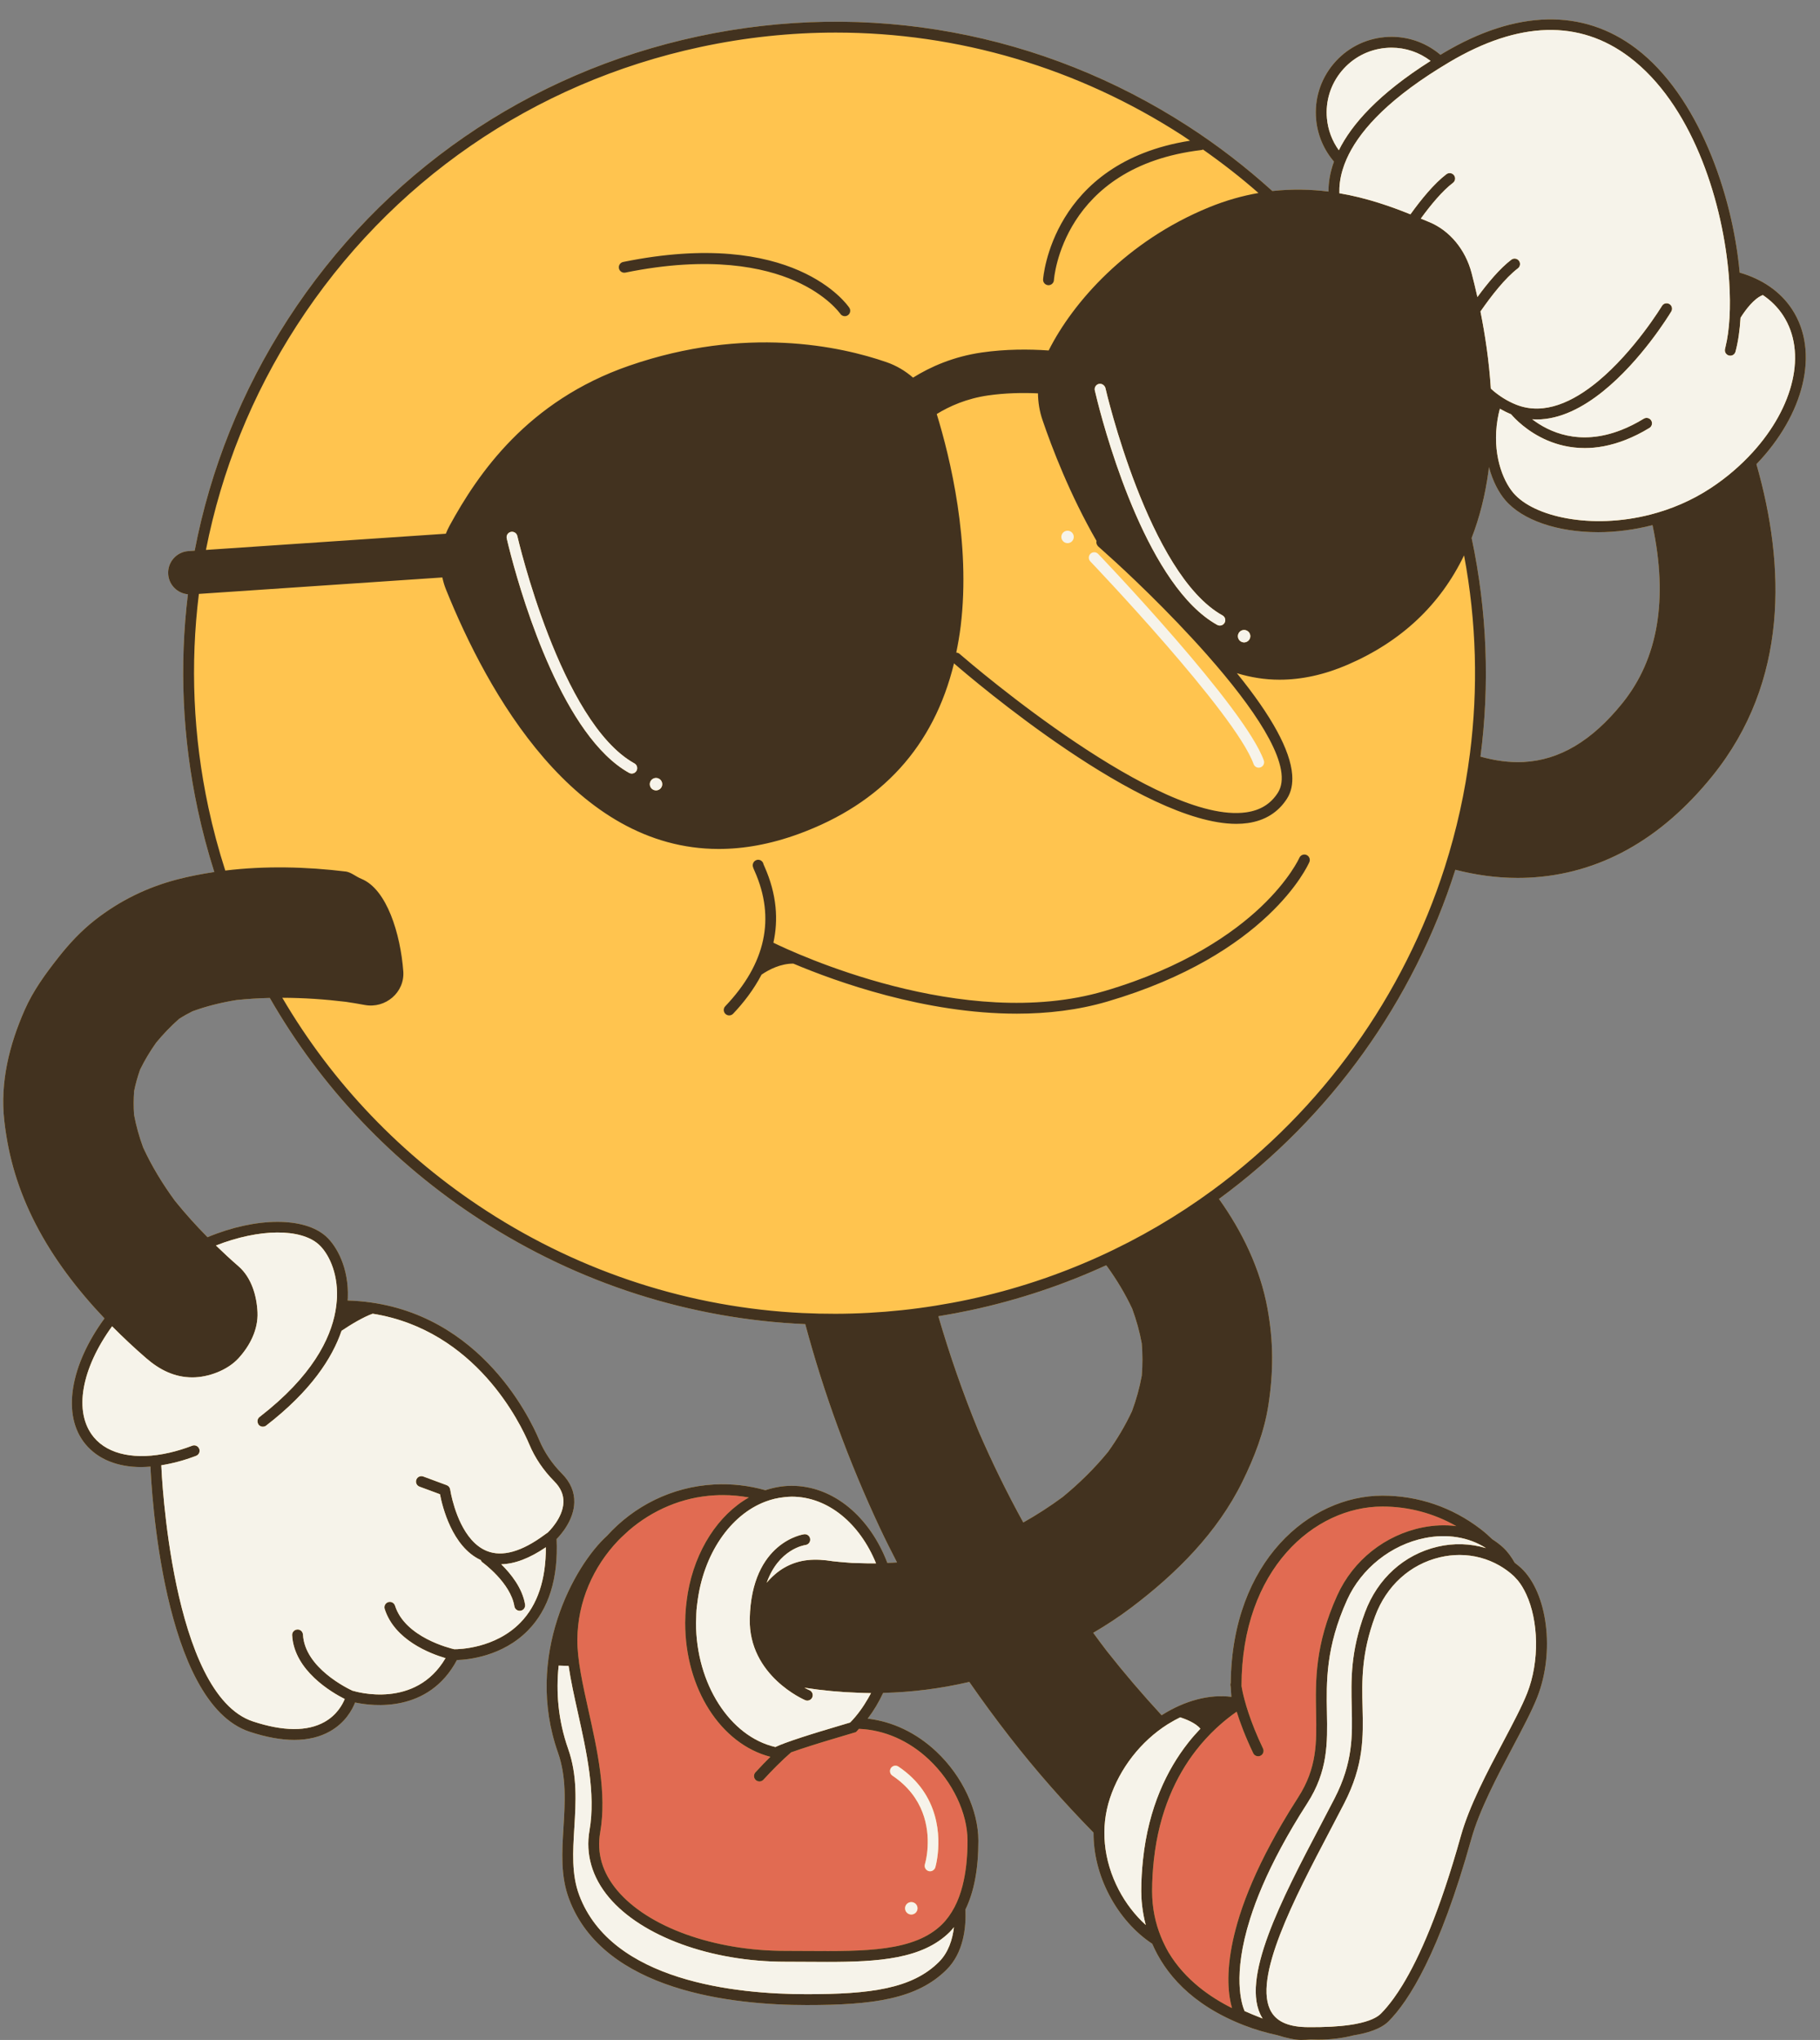
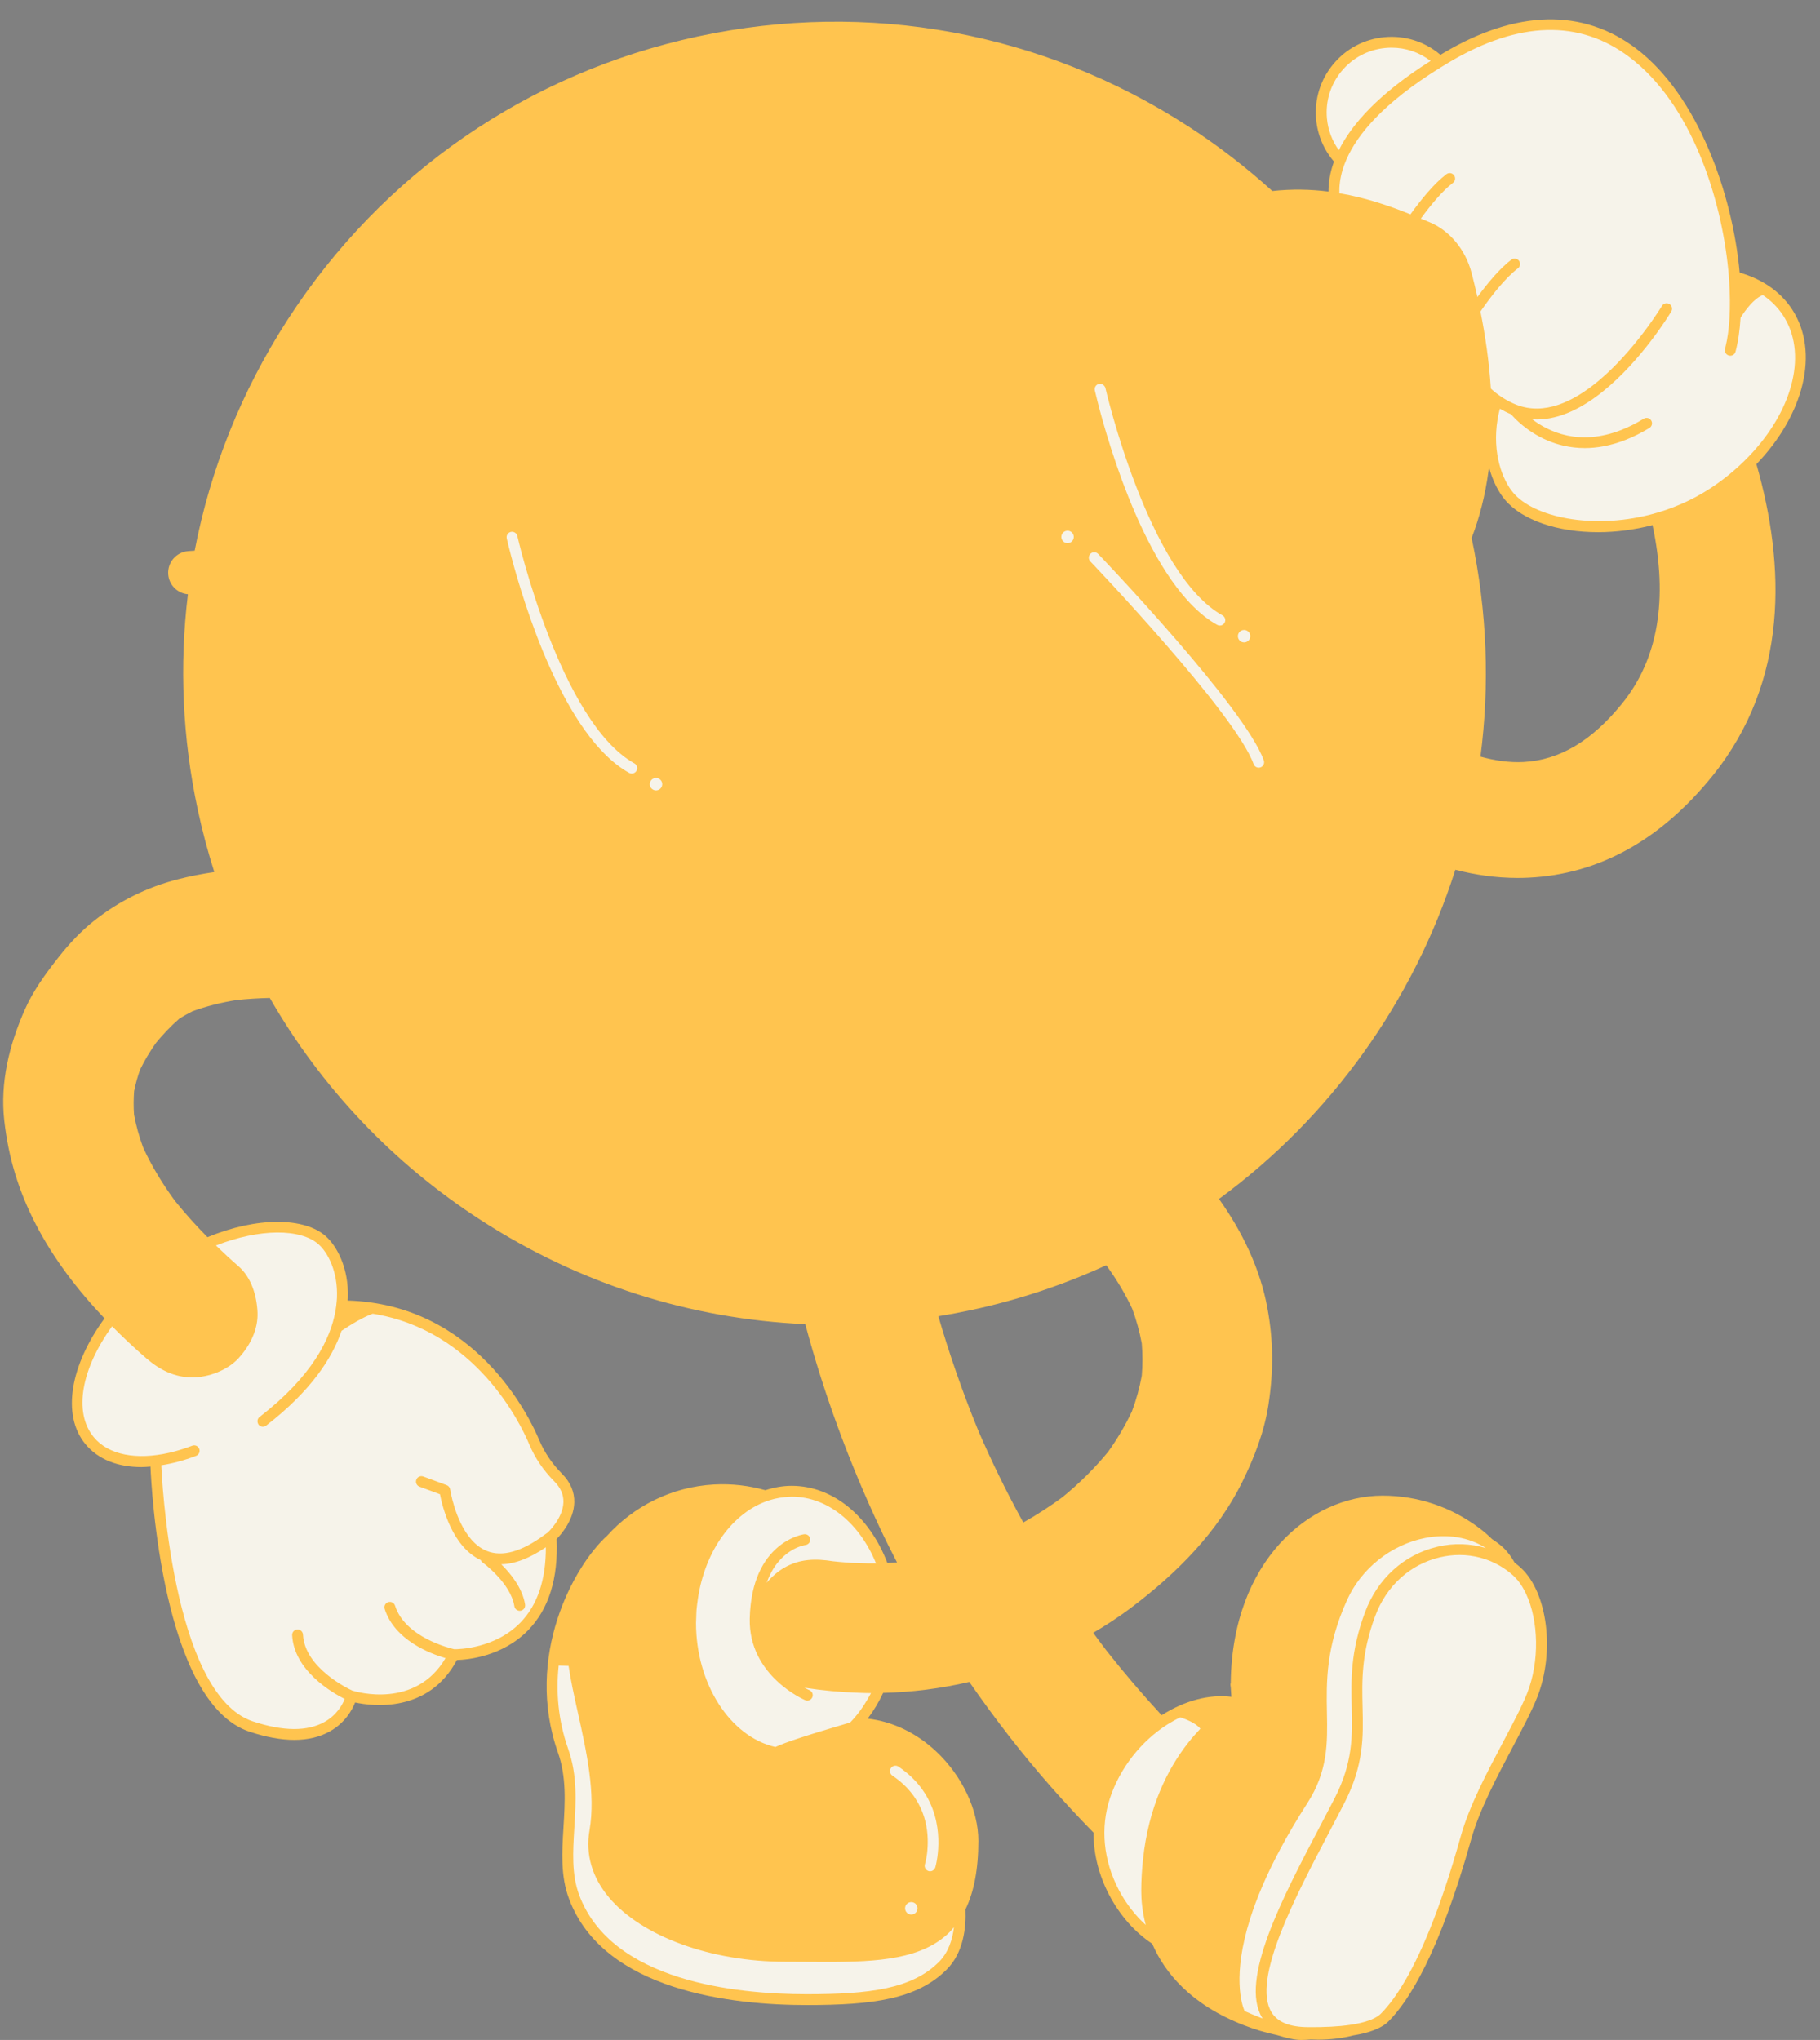
<svg xmlns="http://www.w3.org/2000/svg" fill="#42321f" height="504.8" id="Layer_1" preserveAspectRatio="xMidYMid meet" version="1.1" viewBox="-0.8 -4.8 450.4 504.8" width="450.4" x="0" xml:space="preserve" y="0" zoomAndPan="magnify">
  <rect x="-0.8" y="-4.8" width="450.4" height="504.8" fill="#808080" stroke="none" />
  <g>
    <g id="change1_1">
      <path d="M442.656,71.694c-2.882-4.376-7.412-7.443-12.939-9.034 c-1.765-19.583-10.366-43.897-25.637-55.453c-13.153-9.957-29.611-9.591-47.586,1.065 c-0.285,0.169-0.547,0.336-0.826,0.504c-0.049-0.041-0.091-0.088-0.141-0.129 c-3.846-3.199-8.716-4.713-13.686-4.252c-4.981,0.457-9.486,2.826-12.684,6.671 s-4.708,8.706-4.251,13.685c0.358,3.909,1.91,7.513,4.412,10.435 c-0.992,2.739-1.364,5.229-1.357,7.421c-4.316-0.548-8.97-0.679-13.89-0.133 c-6.435-5.818-13.357-11.186-20.784-15.991C257.142,3.097,214.052-4.812,171.958,4.208 c-42.094,9.022-78.157,33.897-101.542,70.042c-11.462,17.715-19.181,37.102-23.037,57.218l-1.553,0.105 c-2.961,0.2-5.198,2.762-4.998,5.722c0.181,2.671,2.291,4.729,4.874,4.964 c-2.129,17.552-1.375,35.522,2.439,53.318c1.122,5.234,2.491,10.374,4.094,15.41 c-3.064,0.459-6.102,1.041-9.086,1.814c-7.572,1.961-14.359,5.301-20.472,10.091 c-3.378,2.647-6.329,5.802-8.981,9.177c-3.242,4.126-6.263,8.23-8.385,13.045 c-3.794,8.608-6.116,17.892-5.052,27.372c1.033,9.21,3.539,17.418,7.808,25.688 c4.375,8.475,10.329,16.257,16.996,23.273c-8.408,11.482-10.709,23.903-4.704,31.13 c3.115,3.748,7.957,5.657,13.844,5.657c0.724,0,1.483-0.065,2.238-0.123 c0.195,4.79,2.869,58.459,24.516,65.613c4.08,1.348,7.779,2.023,11.074,2.023 c3.389,0,6.35-0.714,8.86-2.139c3.774-2.142,5.488-5.339,6.187-7.119 c4.288,0.925,18.167,2.705,25.199-10.503c2.737-0.082,11.259-0.876,17.598-7.35 c5.128-5.236,7.504-12.835,7.069-22.591c1.201-1.229,4.253-4.766,4.374-9.038 c0.073-2.625-0.955-5.03-3.055-7.144c-2.445-2.464-4.334-5.257-5.61-8.296 c-2.444-5.82-15.742-33.586-47.419-34.544c0.014-0.219,0.035-0.446,0.043-0.658 c0.276-7.396-2.742-12.821-5.411-15.218c-5.3-4.765-17.098-4.873-29.312,0.207 c-2.826-2.863-5.525-5.85-8.05-8.984c-3.041-4.148-5.727-8.536-7.88-13.209 c-0.973-2.646-1.735-5.353-2.252-8.125c-0.14-1.943-0.127-3.887,0.015-5.833 c0.366-1.81,0.867-3.582,1.481-5.325c1.143-2.343,2.485-4.569,3.995-6.695 c1.734-2.083,3.61-4.068,5.647-5.85c1.069-0.696,2.183-1.315,3.325-1.884 c3.524-1.294,7.172-2.178,10.876-2.782c2.745-0.292,5.501-0.453,8.26-0.523 c12.605,21.983,30.324,40.814,52.211,54.976c24.413,15.796,51.997,24.515,80.301,25.742 c4.629,17.288,10.822,34.109,18.42,50.328c1.369,2.922,2.813,5.797,4.291,8.651 c-0.799,0.06-1.599,0.073-2.399,0.111c-4.289-11.276-13.274-19.08-23.671-19.08 c-2.25,0-4.422,0.404-6.508,1.089c-4.05-1.138-8.303-1.648-12.657-1.419 c-10.542,0.566-19.906,5.376-26.531,12.696c-8.195,7.415-20.542,29.827-12.15,53.632 c2.135,6.056,1.749,12.354,1.375,18.443c-0.383,6.242-0.745,12.139,1.375,17.789 c8.568,22.845,40.515,26.257,58.797,26.257c16.383,0,27.304-1.438,34.653-8.786 c4.148-4.148,4.839-10.281,4.651-14.871c2.124-4.374,3.192-9.975,3.192-16.993 c0-7.565-3.98-16.016-10.388-22.056c-4.946-4.66-10.879-7.466-17.003-8.168 c1.483-1.937,2.757-4.075,3.823-6.366c7.145-0.171,14.263-1.069,21.326-2.719 c3.207,4.621,6.537,9.165,10.003,13.624c6.446,8.292,13.386,16.171,20.739,23.666 c-0.017,5.19,1.281,10.454,3.864,15.403c2.666,5.11,6.46,9.342,10.664,12.1 c3.075,7.13,9.493,15.039,22.7,20.169c2.727,1.059,5.497,1.865,8.24,2.449 c2.197,0.683,4.329,1.188,5.847,1.188c0.832,0,1.64-0.048,2.434-0.119 c0.607,0.025,1.212,0.045,1.807,0.045c3.137,0,6.072-0.366,8.707-1.049 c3.466-0.555,6.839-1.582,8.744-3.486c4.986-4.986,12.585-16.866,20.481-45.136 c1.992-7.137,6.387-15.442,10.264-22.772c2.426-4.584,4.717-8.912,6.053-12.3 c4.412-11.177,2.579-25.82-4.003-31.974c-0.498-0.466-1.034-0.876-1.569-1.289 c-0.814-1.443-1.745-2.724-2.829-3.739c-0.847-0.792-1.777-1.471-2.741-2.098 c-0.832-0.814-1.728-1.612-2.728-2.39l-0.184-0.14c-7.043-5.393-15.426-8.246-24.242-8.246 c-18.048,0-37.21,16.232-37.554,46.321c-0.061,0.177-0.092,0.366-0.072,0.565 c0.004,0.041,0.027,0.247,0.077,0.578c0.014,0.417,0.039,0.843,0.081,1.284 c0.032,0.337,0.059,0.694,0.076,1.041c-5.367-0.684-11.467,0.871-17.237,4.534 c-0.009,0.006-0.017,0.012-0.026,0.018c-4.726-5.125-9.26-10.423-13.578-15.901 c-1.13-1.49-2.258-2.983-3.355-4.496c3.28-1.92,6.453-3.998,9.455-6.268 c11.124-8.409,21.251-18.485,27.474-31.156c2.94-5.985,5.395-12.295,6.419-18.909 c1.282-8.284,1.281-15.777-0.247-24.061c-1.793-9.722-6.179-18.83-11.978-26.969 c27.666-20.292,48.15-48.968,58.496-81.459c4.887,1.253,10.056,2.021,15.425,2.021 c0.913,0,1.833-0.022,2.756-0.067c17.347-0.847,32.63-9.31,45.428-25.154 c18.939-23.45,18.067-52.101,10.9-77.171C445.583,97.879,449.642,82.298,442.656,71.694z M262.146,365.674c-3.111,2.29-6.35,4.386-9.71,6.275c-4.072-7.393-7.79-14.982-11.141-22.746 c-3.796-9.25-7.08-18.696-9.877-28.289c2.701-0.439,5.399-0.942,8.093-1.519 c11.756-2.52,22.932-6.279,33.434-11.096c0.09,0.109,0.18,0.219,0.27,0.328 c2.368,3.28,4.449,6.741,6.168,10.404c1.036,2.796,1.834,5.661,2.373,8.592 c0.221,2.672,0.224,5.346,0.001,8.016c-0.547,2.993-1.361,5.918-2.419,8.771 c-1.655,3.54-3.65,6.896-5.928,10.072C270.041,358.588,266.255,362.31,262.146,365.674z M400.675,169.229c-7.518,9.309-15.509,14.063-24.426,14.534c-3.575,0.186-7.176-0.358-10.67-1.331 c2.285-17.574,1.693-35.811-2.191-54.102c1.948-5.017,3.343-10.499,4.157-16.456 c0.05-0.365,0.083-0.731,0.128-1.096c0.939,3.53,2.464,6.333,4,8.139 c4.281,5.034,13.004,7.977,23.027,7.977c4.326,0,8.895-0.581,13.452-1.747 C412.045,143.436,409.564,158.224,400.675,169.229z" fill="#ffc44f" />
    </g>
    <g id="change2_1">
-       <path d="M211.76,423.017c-0.176,0.185-0.332,0.393-0.512,0.573l-0.24,0.24l-1.49,0.441 c-1.234,0.363-3.292,0.969-5.577,1.664c-0.47,0.143-0.948,0.289-1.433,0.438 c-0.474,0.146-0.951,0.294-1.429,0.444c-0.38,0.119-0.759,0.238-1.137,0.358 c-1.802,0.572-3.54,1.145-4.962,1.655c-1.091,0.94-2.293,2.064-3.6,3.37 c-1.016,1.015-2.089,2.128-3.251,3.397c-0.498,0.544-1.347,0.584-1.897,0.082 c-0.546-0.5-0.584-1.35-0.082-1.897c1.321-1.443,2.546-2.71,3.698-3.846 c-12.285-3.187-21.089-16.871-21.089-33.149c0-1.343,0.077-2.662,0.196-3.965 c0.053-0.586,0.13-1.161,0.207-1.737c0.075-0.568,0.15-1.134,0.247-1.692 c1.843-10.605,7.548-19.343,15.119-23.637c-2.099-0.376-4.243-0.584-6.42-0.584 c-0.666,0-1.336,0.017-2.008,0.054c-8.046,0.431-15.455,3.672-21.297,8.71 c-0.339,0.293-0.659,0.605-0.987,0.909c-0.54,0.501-1.085,0.998-1.595,1.53 c-6.204,6.475-10.084,15.182-10.146,24.565c-0.033,4.975,1.333,11.105,2.777,17.597 c2.135,9.594,4.556,20.468,2.879,30.08c-0.899,5.14,0.519,9.975,4.215,14.372 c7.642,9.092,23.971,14.968,41.601,14.968c1.808,0,3.592,0.012,5.344,0.024 c14.293,0.096,26.622,0.18,33.462-6.614c1.194-1.185,2.194-2.599,3.044-4.202 c0.412-0.777,0.78-1.609,1.112-2.486c0.334-0.884,0.627-1.823,0.881-2.812 c0.816-3.174,1.243-6.861,1.243-11.156c0-6.85-3.657-14.552-9.545-20.101 C224.093,425.9,218.026,423.262,211.76,423.017z M224.721,468.958c-0.85,0-1.539-0.689-1.539-1.539 c0-0.85,0.689-1.539,1.539-1.539s1.539,0.689,1.539,1.539 C226.26,468.269,225.571,468.958,224.721,468.958z M231.172,454.753 c-0.094,0.672-0.198,1.227-0.289,1.65c-0.119,0.555-0.213,0.882-0.219,0.903 c-0.06,0.197-0.172,0.358-0.302,0.501c-0.252,0.277-0.602,0.45-0.982,0.45 c-0.129,0-0.261-0.019-0.39-0.059c-0.71-0.213-1.111-0.964-0.897-1.674 c0.023-0.075,0.113-0.395,0.22-0.886c0.093-0.425,0.198-0.975,0.289-1.65 c0.071-0.527,0.122-1.14,0.158-1.788c0.258-4.714-0.78-12.278-8.717-17.617 c-0.616-0.414-0.778-1.249-0.364-1.864c0.413-0.612,1.245-0.782,1.864-0.364 C231.919,439.334,231.846,449.93,231.172,454.753z M359.594,372.839c-2.652-0.343-5.452-0.245-8.306,0.322 c-9.318,1.857-17.224,8.143-21.154,16.811c-5.556,12.266-5.388,21.203-5.238,29.087 c0.138,7.31,0.257,13.623-4.437,20.911c-0.765,1.187-1.496,2.353-2.198,3.497 c-0.678,1.106-1.323,2.19-1.945,3.256c-0.919,1.577-1.762,3.098-2.562,4.589 c-3.655,6.801-6.13,12.714-7.75,17.79c-0.39,1.224-0.727,2.394-1.025,3.522 c-0.235,0.891-0.443,1.753-0.626,2.585c-1.871,8.548-1.1,14.025-0.269,16.899 c-5.02-2.494-11.551-6.825-15.709-13.804c-0.363-0.61-0.688-1.261-1.012-1.912 c-0.325-0.653-0.619-1.333-0.899-2.028c-1.321-3.268-2.151-6.978-2.151-11.241 c0-2.724,0.173-5.273,0.44-7.716c1.315-12.044,5.585-20.789,10.327-26.937 c1.67-2.166,3.392-4.006,5.062-5.567c0.175-0.161,0.348-0.318,0.526-0.483 c1.605-1.455,3.151-2.659,4.527-3.614c0.017-0.012,0.029-0.028,0.046-0.04 c0.842,2.695,2.126,6.148,4.099,10.273c0.231,0.483,0.712,0.764,1.214,0.764 c0.194,0,0.39-0.042,0.577-0.131c0.67-0.32,0.953-1.123,0.633-1.791 c-1.632-3.412-2.77-6.346-3.572-8.746c-0.201-0.602-0.386-1.178-0.546-1.709 c-0.179-0.593-0.329-1.133-0.463-1.635c-0.432-1.627-0.645-2.767-0.739-3.362 c0.009-28.857,17.977-44.429,34.883-44.429C347.811,367.997,354.034,369.676,359.594,372.839z" fill="#e16b52" />
-     </g>
+       </g>
    <g id="change3_1">
-       <path d="M442.656,71.694c-2.882-4.376-7.412-7.443-12.939-9.034 c-1.765-19.583-10.366-43.897-25.637-55.453c-13.153-9.957-29.611-9.591-47.586,1.065 c-0.285,0.169-0.547,0.336-0.826,0.504c-0.049-0.041-0.091-0.088-0.141-0.129 c-3.846-3.199-8.716-4.713-13.686-4.252c-4.981,0.457-9.486,2.826-12.684,6.671 s-4.708,8.706-4.251,13.685c0.358,3.909,1.91,7.514,4.412,10.435 c-0.992,2.738-1.364,5.229-1.357,7.421c-4.316-0.548-8.97-0.679-13.89-0.133 c-6.435-5.818-13.357-11.186-20.784-15.991C257.142,3.097,214.052-4.812,171.958,4.208 c-42.094,9.022-78.157,33.897-101.542,70.042c-11.462,17.715-19.181,37.102-23.037,57.218l-1.553,0.105 c-2.961,0.2-5.198,2.762-4.998,5.722c0.181,2.671,2.291,4.729,4.874,4.964 c-2.129,17.552-1.375,35.522,2.439,53.318c1.122,5.234,2.491,10.375,4.094,15.41 c-3.064,0.459-6.102,1.041-9.086,1.814c-7.572,1.961-14.359,5.301-20.472,10.091 c-3.378,2.647-6.329,5.802-8.981,9.177c-3.242,4.126-6.263,8.23-8.385,13.045 c-3.794,8.607-6.116,17.892-5.052,27.372c1.033,9.21,3.539,17.418,7.808,25.688 c4.375,8.475,10.329,16.257,16.996,23.273c-8.408,11.482-10.709,23.903-4.704,31.13 c3.115,3.748,7.957,5.657,13.844,5.657c0.724,0,1.483-0.065,2.238-0.123 c0.195,4.79,2.869,58.459,24.516,65.613c4.08,1.348,7.779,2.023,11.074,2.023 c3.389,0,6.35-0.714,8.86-2.139c3.774-2.142,5.488-5.339,6.187-7.12 c4.288,0.925,18.167,2.705,25.199-10.503c2.737-0.082,11.259-0.876,17.598-7.35 c5.128-5.236,7.504-12.835,7.069-22.591c1.201-1.229,4.253-4.766,4.374-9.038 c0.073-2.625-0.955-5.03-3.055-7.144c-2.445-2.464-4.334-5.257-5.61-8.296 c-2.444-5.82-15.742-33.586-47.419-34.544c0.014-0.219,0.035-0.446,0.043-0.658 c0.276-7.396-2.742-12.821-5.411-15.218c-5.3-4.765-17.098-4.873-29.312,0.207 c-2.826-2.863-5.525-5.85-8.05-8.984c-3.041-4.148-5.727-8.536-7.88-13.208 c-0.973-2.646-1.735-5.353-2.252-8.125c-0.14-1.943-0.127-3.887,0.015-5.833 c0.366-1.81,0.867-3.582,1.481-5.325c1.143-2.343,2.485-4.569,3.995-6.695 c1.734-2.083,3.61-4.068,5.647-5.85c1.069-0.695,2.183-1.315,3.325-1.884 c3.524-1.294,7.172-2.178,10.876-2.782c2.745-0.292,5.501-0.453,8.26-0.523 c12.605,21.982,30.324,40.814,52.211,54.976c24.413,15.796,51.997,24.515,80.301,25.742 c4.629,17.288,10.822,34.109,18.42,50.328c1.369,2.922,2.813,5.797,4.291,8.651 c-0.799,0.06-1.599,0.073-2.399,0.111c-4.289-11.276-13.274-19.08-23.671-19.08 c-2.25,0-4.422,0.404-6.508,1.089c-4.05-1.138-8.303-1.648-12.657-1.419 c-10.542,0.566-19.906,5.376-26.531,12.696c-8.195,7.415-20.542,29.827-12.15,53.632 c2.135,6.056,1.749,12.354,1.375,18.443c-0.383,6.242-0.745,12.139,1.375,17.789 c8.568,22.845,40.515,26.257,58.797,26.257c16.383,0,27.304-1.438,34.653-8.786 c4.148-4.148,4.839-10.281,4.651-14.871c2.124-4.374,3.192-9.975,3.192-16.992 c0-7.565-3.98-16.016-10.388-22.056c-4.946-4.66-10.879-7.466-17.003-8.168 c1.483-1.937,2.757-4.075,3.823-6.366c7.145-0.171,14.263-1.069,21.326-2.719 c3.207,4.621,6.537,9.165,10.003,13.624c6.446,8.292,13.386,16.171,20.739,23.666 c-0.017,5.19,1.281,10.454,3.864,15.403c2.666,5.11,6.46,9.342,10.664,12.1 c3.075,7.13,9.493,15.039,22.7,20.169c2.727,1.059,5.497,1.865,8.24,2.449 c2.197,0.683,4.329,1.188,5.847,1.188c0.832,0,1.64-0.048,2.434-0.119 c0.607,0.025,1.212,0.045,1.807,0.045c3.137,0,6.072-0.366,8.707-1.049 c3.466-0.555,6.839-1.582,8.744-3.486c4.986-4.986,12.585-16.866,20.481-45.136 c1.992-7.137,6.387-15.442,10.264-22.772c2.426-4.584,4.717-8.912,6.053-12.3 c4.412-11.177,2.579-25.82-4.003-31.974c-0.498-0.466-1.034-0.876-1.569-1.289 c-0.814-1.443-1.745-2.724-2.829-3.739c-0.847-0.792-1.777-1.471-2.741-2.098 c-0.832-0.814-1.728-1.612-2.728-2.39l-0.184-0.14c-7.043-5.393-15.426-8.246-24.242-8.246 c-18.048,0-37.21,16.232-37.554,46.321c-0.061,0.177-0.092,0.366-0.072,0.565 c0.004,0.041,0.027,0.247,0.077,0.578c0.014,0.417,0.039,0.843,0.081,1.284 c0.032,0.337,0.059,0.694,0.076,1.041c-5.367-0.684-11.467,0.871-17.237,4.534 c-0.009,0.006-0.017,0.012-0.026,0.018c-4.726-5.125-9.26-10.423-13.578-15.901 c-1.13-1.49-2.258-2.983-3.355-4.496c3.28-1.92,6.453-3.998,9.455-6.268 c11.124-8.409,21.251-18.485,27.474-31.156c2.94-5.985,5.395-12.295,6.419-18.909 c1.282-8.284,1.281-15.778-0.247-24.062c-1.793-9.722-6.179-18.83-11.978-26.969 c27.666-20.292,48.15-48.968,58.496-81.459c4.887,1.253,10.056,2.021,15.425,2.021 c0.913,0,1.833-0.022,2.756-0.067c17.347-0.847,32.63-9.31,45.428-25.154 c18.939-23.45,18.067-52.101,10.9-77.17C445.583,97.879,449.642,82.298,442.656,71.694z M35.414,331.322c3.274,2.83,6.95,4.721,11.397,4.721c3.953,0,8.675-1.756,11.397-4.721 c2.819-3.071,4.912-7.104,4.721-11.397c-0.183-4.092-1.507-8.619-4.721-11.397 c-1.908-1.649-3.752-3.37-5.564-5.124c10.789-4.237,20.998-4.243,25.427-0.262 c2.235,2.011,4.762,6.653,4.521,13.121c-0.009,0.238-0.032,0.491-0.049,0.738 c-0.03,0.434-0.074,0.881-0.132,1.341c-0.055,0.441-0.125,0.893-0.209,1.358 c-1.233,6.816-5.744,16.074-18.776,26.142c-0.493,0.383-0.624,1.034-0.39,1.583 c0.044,0.103,0.077,0.209,0.149,0.302c0.456,0.586,1.298,0.698,1.885,0.241 c11.127-8.597,16.37-16.754,18.653-23.453c2.259-1.54,5.561-3.496,7.713-4.232 c25.511,4.074,36.582,27.183,38.74,32.32c1.411,3.361,3.491,6.439,6.18,9.15 c1.581,1.591,2.326,3.281,2.275,5.166c-0.104,3.999-3.807,7.449-3.941,7.572 c-0.033,0.021-0.072,0.026-0.104,0.051c-0.211,0.162-0.411,0.291-0.619,0.445 c-5.662,4.189-10.475,5.554-14.305,4.001c-5.824-2.362-8.144-10.81-8.824-13.989 c-0.158-0.742-0.228-1.199-0.232-1.223c-0.072-0.486-0.402-0.897-0.862-1.067l-5.789-2.144 c-0.698-0.262-1.467,0.094-1.726,0.792c-0.259,0.696,0.096,1.469,0.792,1.726l5.063,1.875 c0.557,2.945,2.963,12.989,10.083,16.285c0.093,0.221,0.223,0.428,0.432,0.578 c0.07,0.049,6.955,5.042,7.894,10.853c0.107,0.659,0.677,1.128,1.324,1.128 c0.072,0,0.143-0.005,0.217-0.017c0.731-0.119,1.229-0.808,1.111-1.541 c-0.662-4.095-3.568-7.667-5.901-9.957c3.339-0.077,7.03-1.478,11.039-4.212 c0.031,8.037-2.07,14.318-6.309,18.661c-6.244,6.395-15.22,6.59-16.355,6.573 c-1.032-0.234-12.175-2.944-14.66-10.782c-0.224-0.707-0.983-1.104-1.686-0.874 c-0.707,0.224-1.098,0.979-0.874,1.686c2.447,7.719,11.282,11.072,15.057,12.177 c-7.448,12.699-22.215,8.292-22.865,8.09c-0.035-0.011-0.072-0.002-0.108-0.01 c-1.229-0.563-11.856-5.679-12.3-13.895c-0.04-0.742-0.679-1.333-1.413-1.27 c-0.742,0.04-1.31,0.673-1.27,1.413c0.474,8.764,9.855,14.195,13.015,15.783 c-0.578,1.413-1.968,3.97-4.996,5.672c-4.26,2.394-10.225,2.35-17.719-0.124 c-20.233-6.687-22.622-61.86-22.681-63.389c2.738-0.437,5.615-1.184,8.616-2.334 c0.693-0.266,1.039-1.042,0.773-1.735c-0.007-0.017-0.021-0.028-0.029-0.045 c-0.283-0.66-1.031-0.987-1.706-0.728c-1.936,0.742-3.829,1.318-5.66,1.737 c-8.169,1.87-15.06,0.543-18.686-3.821c-5.177-6.229-2.987-17.119,4.516-27.46 C29.681,326.169,32.517,328.819,35.414,331.322z M231.577,480.674 c-6.691,6.691-17.076,7.999-32.754,7.999c-17.586,0-48.283-3.185-56.283-24.515 c-1.918-5.114-1.572-10.733-1.208-16.68c0.39-6.357,0.794-12.931-1.523-19.499 c-2.519-7.146-3.037-14.155-2.351-20.617l2.457,0.085c0.534,3.656,1.408,7.595,2.317,11.674 c2.081,9.349,4.439,19.947,2.852,29.034c-1.025,5.873,0.637,11.6,4.806,16.561 c8.132,9.675,25.269,15.927,43.658,15.927c1.803,0,3.58,0.012,5.327,0.024 c1.682,0.011,3.339,0.023,4.965,0.023c12.758,0,23.637-0.693,30.407-7.417 c0.367-0.364,0.692-0.774,1.03-1.17C234.907,475.174,233.898,478.353,231.577,480.674z M229.089,430.608c5.888,5.549,9.545,13.251,9.545,20.101c0,4.296-0.427,7.982-1.243,11.156 c-0.254,0.989-0.547,1.928-0.881,2.812c-0.332,0.878-0.7,1.71-1.112,2.486 c-0.85,1.603-1.851,3.017-3.044,4.202c-6.84,6.794-19.169,6.71-33.462,6.614 c-1.752-0.012-3.536-0.024-5.344-0.024c-17.63,0-33.959-5.876-41.601-14.968 c-3.695-4.397-5.114-9.232-4.215-14.372c1.677-9.612-0.743-20.486-2.879-30.08 c-1.445-6.492-2.81-12.621-2.777-17.597c0.062-9.383,3.942-18.09,10.146-24.565 c0.51-0.532,1.055-1.029,1.595-1.53c0.328-0.304,0.648-0.617,0.987-0.909 c5.842-5.038,13.251-8.279,21.297-8.71c0.672-0.037,1.341-0.054,2.008-0.054 c2.177,0,4.321,0.208,6.42,0.584c-7.571,4.294-13.276,13.032-15.119,23.637 c-0.097,0.558-0.172,1.124-0.247,1.692c-0.077,0.576-0.153,1.152-0.207,1.737 c-0.119,1.303-0.196,2.622-0.196,3.965c0,16.278,8.804,29.962,21.089,33.149 c-1.152,1.136-2.378,2.403-3.698,3.846c-0.502,0.547-0.463,1.397,0.082,1.897 c0.551,0.502,1.399,0.462,1.897-0.082c1.162-1.269,2.235-2.382,3.251-3.397 c1.307-1.305,2.508-2.43,3.6-3.37c1.422-0.51,3.16-1.084,4.962-1.655 c0.378-0.12,0.756-0.239,1.137-0.358c0.479-0.15,0.955-0.298,1.429-0.444 c0.485-0.149,0.963-0.296,1.433-0.438c2.285-0.695,4.343-1.301,5.577-1.664l1.49-0.441l0.24-0.24 c0.181-0.18,0.336-0.388,0.512-0.573C218.026,423.262,224.093,425.9,229.089,430.608z M198.199,374.855 c-0.129,0.016-13.015,1.819-13.454,20.86c-0.327,14.218,13.588,20.147,13.728,20.206 c0.168,0.068,0.343,0.101,0.512,0.101c0.526,0,1.027-0.311,1.242-0.827 c0.283-0.684-0.04-1.471-0.724-1.756c-0.091-0.038-0.557-0.24-1.243-0.607 c4.476,0.695,8.952,1.109,13.421,1.256c0.473,0.016,0.946,0.043,1.419,0.053 c0.472,0.009,0.944,0.025,1.416,0.028c0.078,0.001,0.156-0.004,0.234-0.004 c-0.228,0.443-0.472,0.871-0.717,1.299c-1.264,2.204-2.733,4.232-4.446,5.982l-0.186,0.055 l-0.571,0.169l-0.073,0.021c-2.24,0.66-4.606,1.365-6.877,2.062 c-0.482,0.148-0.957,0.296-1.429,0.443c-0.483,0.151-0.957,0.3-1.424,0.449 c-0.484,0.154-0.957,0.306-1.418,0.456c-1.495,0.487-2.854,0.95-3.997,1.372 c-1.043,0.385-1.915,0.736-2.524,1.033c-11.231-2.559-19.643-15.657-19.643-30.722 c0-0.431,0.036-0.851,0.049-1.278c0.019-0.628,0.025-1.261,0.073-1.88 c0.045-0.59,0.13-1.163,0.199-1.743c1.453-12.072,8.15-21.847,16.92-25.123 c0.721-0.269,1.454-0.496,2.201-0.675c0.825-0.198,1.666-0.332,2.519-0.414 c0.569-0.054,1.137-0.115,1.717-0.115c9.02,0,16.874,6.692,20.871,16.505 c-1.432,0.022-2.863-0.016-4.294-0.066c-0.531-0.019-1.062-0.012-1.593-0.041 c-0.561-0.03-1.121-0.088-1.681-0.13c-1.038-0.078-2.075-0.174-3.112-0.292 c-4.288-0.683-8.24-0.617-12.139,1.665c-1.516,0.887-2.988,2.171-4.239,3.656 c2.954-8.293,9.259-9.292,9.599-9.336c0.733-0.094,1.252-0.762,1.161-1.497 C199.605,375.289,198.955,374.763,198.199,374.855z M370.272,382.605 c0.578,0.332,1.14,0.692,1.683,1.085c0.21,0.152,0.421,0.303,0.626,0.465 c0.411,0.325,0.817,0.658,1.203,1.019c0,0,0,0,0.002,0c0.197,0.184,0.377,0.401,0.564,0.604 c0.159,0.172,0.325,0.329,0.477,0.513c0.783,0.956,1.458,2.093,2.043,3.344 c3.074,6.563,3.386,16.634,0.256,24.563c-1.284,3.249-3.54,7.515-5.929,12.03 c-3.942,7.448-8.408,15.888-10.479,23.303c-5.243,18.777-10.281,30.09-14.466,36.924 c-0.736,1.201-1.443,2.26-2.123,3.2c-1.159,1.604-2.236,2.869-3.203,3.836 c-0.893,0.893-2.685,1.876-6.218,2.543c-0.291,0.055-0.59,0.109-0.905,0.159 c-0.829,0.132-1.744,0.248-2.751,0.344c-1.481,0.14-3.172,0.235-5.087,0.272 c-0.774,0.015-1.574,0.024-2.425,0.02l-0.495-0.002c-4.678,0-7.688-1.219-9.202-3.725 c-4.867-8.057,5.834-28.424,14.433-44.789c1.233-2.345,2.438-4.64,3.571-6.843 c4.895-9.515,4.727-16.474,4.55-23.84c-0.156-6.514-0.317-13.251,3.113-22.495 c2.789-7.515,8.637-12.829,16.046-14.578c1.616-0.381,3.242-0.568,4.846-0.568 C363.91,379.99,367.305,380.902,370.272,382.605z M366.853,378.232 c0.031,0.02,0.063,0.038,0.094,0.058c-0.017-0.005-0.033-0.011-0.049-0.016 c-3.788-1.124-7.899-1.292-11.96-0.331c-8.298,1.959-14.841,7.885-17.946,16.259 c-3.61,9.727-3.442,16.726-3.279,23.494c0.168,7.015,0.327,13.639-4.255,22.548 c-1.13,2.197-2.331,4.482-3.561,6.822c-9.377,17.847-20.005,38.074-14.353,47.427 c0.045,0.074,0.103,0.136,0.15,0.209c-1.778-0.685-3.396-1.368-4.49-1.854 c-0.688-1.586-3.098-8.725,1.382-22.888c1.573-4.971,4.006-10.816,7.65-17.583 c1.839-3.415,3.975-7.055,6.484-10.952c5.135-7.976,5.003-14.989,4.862-22.416 c-0.143-7.6-0.306-16.213,5.002-27.927c3.517-7.765,10.886-13.622,19.232-15.287 C357.388,374.686,362.692,375.593,366.853,378.232z M300.141,422.901 c0.177-0.165,0.35-0.325,0.526-0.483c1.605-1.455,3.151-2.659,4.527-3.614 c0.017-0.012,0.029-0.028,0.046-0.04c0.842,2.695,2.126,6.148,4.099,10.273 c0.231,0.483,0.712,0.764,1.214,0.764c0.194,0,0.39-0.042,0.577-0.131 c0.67-0.32,0.953-1.123,0.633-1.791c-1.632-3.412-2.77-6.346-3.572-8.746 c-0.201-0.602-0.386-1.178-0.546-1.709c-0.179-0.593-0.329-1.133-0.463-1.635 c-0.432-1.627-0.645-2.767-0.739-3.362c0.009-28.857,17.977-44.429,34.883-44.429 c6.485,0,12.707,1.679,18.267,4.842c-2.652-0.343-5.452-0.245-8.306,0.322 c-9.318,1.857-17.224,8.143-21.154,16.811c-5.556,12.266-5.388,21.203-5.238,29.087 c0.138,7.31,0.257,13.623-4.437,20.911c-0.765,1.187-1.496,2.353-2.198,3.497 c-0.678,1.106-1.323,2.19-1.945,3.256c-0.919,1.577-1.762,3.098-2.562,4.589 c-3.655,6.801-6.13,12.714-7.75,17.79c-0.39,1.224-0.727,2.394-1.025,3.522 c-0.235,0.891-0.443,1.753-0.626,2.585c-1.871,8.548-1.1,14.025-0.269,16.899 c-5.02-2.494-11.551-6.825-15.709-13.804c-0.363-0.61-0.688-1.261-1.012-1.912 c-0.325-0.653-0.619-1.333-0.899-2.028c-1.321-3.268-2.151-6.978-2.151-11.241 c0-2.724,0.173-5.273,0.44-7.716c1.315-12.044,5.585-20.789,10.327-26.937 C296.75,426.303,298.472,424.463,300.141,422.901z M273.864,440.235 c2.454-7.448,7.655-14.131,14.274-18.333c0.126-0.08,0.255-0.148,0.381-0.226 c0.909-0.559,1.828-1.067,2.754-1.513c1.077,0.346,3.832,1.348,4.982,2.822 c-1.021,1.074-2.045,2.235-3.053,3.519c-5.131,6.536-9.781,15.903-11.143,28.875 c-0.259,2.46-0.431,5.015-0.431,7.743c0,2.071,0.221,5.039,1.112,8.418 c-2.596-2.355-4.926-5.335-6.675-8.689c-1.915-3.669-3.062-7.52-3.43-11.365 C272.269,447.67,272.671,443.859,273.864,440.235z M327.581,24.506 c-0.392-4.266,0.901-8.429,3.641-11.722s6.598-5.323,10.864-5.713 c0.5-0.046,0.999-0.069,1.494-0.069c3.495,0,6.854,1.144,9.653,3.272 c-12.877,8.147-19.528,15.691-22.707,22.104C328.876,30.083,327.845,27.393,327.581,24.506z M72.67,75.709c22.997-35.542,58.458-60.002,99.851-68.874c11.158-2.392,22.383-3.573,33.53-3.573 c30.208,0,59.813,8.679,85.777,25.477c0.638,0.413,1.246,0.859,1.877,1.28 c-34.275,5.39-36.353,34.035-36.37,34.331c-0.042,0.741,0.523,1.375,1.264,1.418 c0.026,0.002,0.052,0.003,0.079,0.003c0.707,0,1.298-0.552,1.34-1.265 c0.016-0.281,2.022-28.1,36.517-32.181c0.135-0.016,0.253-0.07,0.372-0.122 c4.792,3.365,9.388,6.94,13.73,10.757c-3.94,0.684-8.033,1.818-12.248,3.544 c-20.364,8.337-33.658,23.464-39.675,35.421c-4.954-0.34-10.664-0.341-16.478,0.49 c-7.137,1.019-12.828,3.575-17.082,6.233c-1.902-1.655-4.116-2.982-6.575-3.832 c-11.413-3.945-34.863-9.075-63.65,0.873c-25.215,8.714-37.448,26.755-44.457,39.569 c-0.359,0.656-0.667,1.33-0.941,2.014l-59.366,4.011C53.998,111.747,61.532,92.924,72.67,75.709z M308.445,153.336c-0.392,0.754-1.32,1.048-2.075,0.657c-0.754-0.392-1.048-1.321-0.657-2.075 c0.392-0.754,1.321-1.048,2.075-0.657C308.543,151.653,308.837,152.582,308.445,153.336z M231.015,97.654 c3.162-1.945,7.419-3.845,12.738-4.605c4.244-0.605,8.479-0.686,12.316-0.51 c0.03,2.208,0.38,4.417,1.096,6.523c2.368,6.969,6.806,18.558,13.395,29.993 c-0.106,0.401-0.012,0.825,0.253,1.161c0.05,0.064,0.084,0.137,0.147,0.192 c0.262,0.23,0.547,0.484,0.822,0.728c1.102,0.976,2.299,2.056,3.586,3.239 c1.506,1.384,3.123,2.9,4.811,4.517c4.433,4.242,9.359,9.185,14.127,14.355 c1.176,1.276,2.343,2.562,3.488,3.857c0.801,0.906,1.588,1.814,2.366,2.723 c10.879,12.717,19.133,25.522,15.273,31.548c-1.77,2.763-4.335,4.348-7.842,4.845 c-21.532,3.063-67.431-36.197-70.738-39.056c-0.107-0.093-0.171-0.148-0.186-0.161 c-0.237-0.207-0.528-0.296-0.821-0.31c0.437-2.128,0.822-4.296,1.097-6.553 C239.461,129.471,234.345,108.48,231.015,97.654z M302.253,149.311 c-0.245,0.442-0.703,0.691-1.175,0.691c-0.22,0-0.444-0.054-0.651-0.169 c-16.881-9.378-27.024-45.074-29.63-55.318c-0.382-1.5-0.604-2.461-0.66-2.707 c-0.164-0.723,0.289-1.443,1.013-1.607c0.479-0.106,0.948,0.075,1.265,0.413 c0.157,0.167,0.288,0.36,0.342,0.6c0.105,0.459,10.668,46.102,28.975,56.271 C302.38,147.844,302.613,148.662,302.253,149.311z M162.912,189.959 c-0.392,0.754-1.32,1.048-2.075,0.657c-0.754-0.392-1.048-1.321-0.657-2.075 c0.392-0.754,1.321-1.048,2.075-0.657S163.304,189.204,162.912,189.959z M156.72,185.934 c-0.245,0.442-0.703,0.691-1.175,0.691c-0.22,0-0.444-0.054-0.651-0.169 c-16.112-8.95-26.082-41.86-29.224-53.75c-0.513-1.939-0.85-3.338-0.996-3.962 c-0.034-0.146-0.058-0.252-0.072-0.313c-0.164-0.723,0.289-1.443,1.013-1.607 c0.71-0.162,1.443,0.288,1.607,1.012c0.105,0.46,10.67,46.103,28.976,56.272 C156.848,184.467,157.081,185.285,156.72,185.934z M281.756,335.639 c-0.547,2.993-1.361,5.918-2.419,8.771c-1.655,3.54-3.65,6.896-5.928,10.072 c-3.369,4.105-7.155,7.828-11.264,11.191c-3.111,2.29-6.35,4.386-9.71,6.275 c-4.072-7.393-7.79-14.982-11.141-22.746c-3.796-9.251-7.08-18.696-9.877-28.289 c2.701-0.439,5.399-0.942,8.093-1.519c11.756-2.52,22.932-6.279,33.434-11.096 c0.09,0.109,0.18,0.218,0.27,0.328c2.368,3.28,4.449,6.741,6.168,10.404 c1.036,2.796,1.834,5.661,2.373,8.593C281.976,330.295,281.979,332.969,281.756,335.639z M362.976,181.619c-1.219,9.601-3.306,19.002-6.208,28.098 c-10.184,31.915-30.319,60.081-57.503,80.016c-8.687,6.371-18.097,11.895-28.129,16.437 c-10.127,4.586-20.885,8.176-32.189,10.598c-2.759,0.592-5.522,1.097-8.287,1.541 c-10.978,1.763-21.983,2.338-32.879,1.809c-27.544-1.338-54.37-9.874-78.141-25.254 c-21.087-13.644-38.234-31.701-50.578-52.757c5.268,0.012,10.539,0.372,15.764,1.005 c1.547,0.231,3.095,0.488,4.641,0.775c5.143,0.953,9.936-3.134,9.535-8.349 c-0.706-9.186-4.028-20.266-10.36-22.858c-1.448-0.593-2.436-1.556-3.773-1.801 c-9.821-1.2-19.998-1.458-29.921-0.256c-1.64-5.098-3.042-10.302-4.179-15.609 c-3.781-17.641-4.51-35.455-2.353-52.847l60.25-4.071c0.218,0.98,0.489,1.952,0.871,2.901 c10.337,25.672,31.83,64.284,67.535,64.284c6.163,0,12.751-1.151,19.778-3.717 c20.547-7.507,33.442-21.684,38.435-42.206c4.717,4.087,46.509,39.715,69.868,39.71 c0.971,0,1.913-0.062,2.816-0.19c4.269-0.606,7.543-2.643,9.729-6.055 c1.042-1.627,1.454-3.616,1.276-5.944c-0.232-3.02-1.492-6.627-3.769-10.808 c-2.281-4.188-5.588-8.953-9.911-14.284c3.454,1.053,6.973,1.611,10.556,1.611 c5.505,0,11.152-1.243,16.895-3.728c13.279-5.747,22.887-14.819,28.769-27.045 C364.62,149.193,364.999,165.681,362.976,181.619z M400.675,169.229 c-7.518,9.309-15.509,14.063-24.426,14.534c-3.575,0.186-7.176-0.358-10.67-1.331 c2.285-17.574,1.693-35.812-2.191-54.102c1.948-5.017,3.343-10.499,4.157-16.456 c0.05-0.365,0.083-0.731,0.128-1.096c0.939,3.53,2.464,6.333,4,8.139 c4.281,5.034,13.004,7.977,23.027,7.977c4.326,0,8.895-0.581,13.452-1.747 C412.045,143.436,409.564,158.224,400.675,169.229z M432.976,107.078 c-2.935,3.228-6.404,6.255-10.397,8.886c-4.801,3.162-9.932,5.287-15.02,6.587 c-14.578,3.724-28.8,0.552-33.84-5.374c-2.669-3.139-5.295-9.786-3.914-18.19 c0.138-0.838,0.331-1.726,0.571-2.644c0.865,0.499,1.785,0.958,2.771,1.363 c0.826,0.971,3.92,4.323,9.015,6.493c2.438,1.039,5.553,1.881,9.244,1.881 c2.993,0,6.371-0.574,10.067-2.025c1.891-0.742,3.86-1.7,5.914-2.958 c0.633-0.388,0.831-1.215,0.444-1.848c-0.388-0.632-1.215-0.832-1.847-0.443 c-1.93,1.183-3.777,2.09-5.546,2.785c-10.431,4.099-18.011,0.446-22.057-2.643 c0.38,0.026,0.761,0.051,1.14,0.051c5.822-0.001,11.478-3.002,16.428-6.994 c9.379-7.564,16.21-18.674,16.82-19.684c0.007-0.011,0.02-0.033,0.025-0.042 c0.383-0.636,0.177-1.461-0.458-1.843c-0.638-0.384-1.462-0.178-1.843,0.458 c-0.111,0.186-6.812,11.179-15.813,18.642c-6.122,5.076-13.308,8.52-20.211,5.819 c-1.192-0.466-2.268-1.037-3.269-1.661c-0.398-0.248-0.776-0.508-1.146-0.776 c-0.384-0.279-0.762-0.559-1.117-0.855c-0.274-0.229-0.536-0.464-0.793-0.702 c-0.436-6.793-1.407-13.28-2.569-19.081c2.697-3.891,6.128-8.295,9.265-10.678 c0.589-0.449,0.705-1.292,0.255-1.882c-0.448-0.592-1.291-0.705-1.882-0.257 c-2.853,2.169-5.846,5.756-8.396,9.242c-0.468-2.094-0.95-4.088-1.432-5.934 c-1.523-5.838-5.455-10.559-10.514-12.631l-1.611-0.666c-0.145-0.06-0.299-0.124-0.448-0.186 c2.452-3.372,5.309-6.829,7.959-8.843c0.589-0.449,0.705-1.292,0.255-1.882 c-0.446-0.588-1.287-0.707-1.882-0.257c-3.042,2.312-6.246,6.235-8.899,9.93 c-4.676-1.883-10.646-4.04-17.59-5.223c-0.048-1.69,0.155-3.599,0.777-5.707 c0.135-0.456,0.288-0.921,0.463-1.395c0.16-0.434,0.342-0.877,0.54-1.327 c2.757-6.264,9.226-13.933,22.863-22.439c0.377-0.235,0.776-0.473,1.164-0.709 c0.389-0.237,0.767-0.473,1.167-0.711c0.08-0.048,0.152-0.094,0.233-0.142 c17.2-10.195,32.205-10.61,44.595-1.234c15.183,11.49,22.686,34.507,24.442,52.651 c0.044,0.455,0.088,0.911,0.125,1.36c0.039,0.475,0.069,0.941,0.1,1.408 c0.431,6.499,0.093,12.212-0.923,16.322c-0.035,0.142-0.065,0.297-0.102,0.435 c-0.191,0.717,0.236,1.453,0.953,1.643c0.728,0.199,1.453-0.236,1.642-0.952 c0.65-2.445,1.06-5.285,1.246-8.395c1.264-1.996,3.358-4.804,5.518-5.609 c1.984,1.347,3.664,3.004,4.954,4.962C446.502,82.415,443.048,96,432.976,107.078z M323.226,208.537c-0.404,0.928-10.343,22.855-49.952,34.489c-7.301,2.144-14.914,3.013-22.436,3.013 c-22.724,0-44.686-7.907-55.312-12.391c-3.123,0.002-5.93,1.413-7.864,2.73 c-1.96,3.745-4.487,7-7.036,9.677c-0.264,0.276-0.617,0.416-0.972,0.416 c-0.332,0-0.666-0.122-0.927-0.371c-0.537-0.511-0.558-1.362-0.045-1.899 c10.021-10.521,12.464-21.779,7.261-33.459c-0.39-0.876-0.568-1.276-0.397-1.835 c0.215-0.709,0.974-1.109,1.675-0.892c0.514,0.157,0.866,0.594,0.937,1.092 c0.051,0.127,0.133,0.308,0.238,0.541c3.091,6.938,3.423,13.26,2.199,18.833 c4.807,2.353,47.041,22.21,81.923,11.965c20.028-5.883,32.082-14.543,38.667-20.773 c7.123-6.738,9.556-12.159,9.578-12.213c0.299-0.675,1.093-0.986,1.77-0.691 C323.212,207.068,323.522,207.857,323.226,208.537z M152.371,61.609 c-0.147-0.727,0.322-1.437,1.049-1.584c42.063-8.583,55.408,10.509,55.957,11.327 c0.413,0.616,0.248,1.451-0.367,1.863c-0.231,0.154-0.49,0.227-0.747,0.227 c-0.432,0-0.857-0.208-1.116-0.593c-0.061-0.09-3.265-4.659-11.297-8.179 c-7.501-3.284-20.853-6.301-41.895-2.014C153.242,62.801,152.52,62.337,152.371,61.609z" fill="inherit" />
-     </g>
+       </g>
    <g id="change4_1">
      <path d="M440.414,73.172c6.089,9.244,2.634,22.828-7.437,33.906 c-2.935,3.228-6.404,6.255-10.397,8.886c-4.801,3.162-9.932,5.287-15.02,6.587 c-14.578,3.724-28.8,0.552-33.84-5.374c-2.669-3.139-5.295-9.786-3.914-18.19 c0.138-0.838,0.331-1.726,0.571-2.644c0.865,0.499,1.785,0.958,2.771,1.363 c0.826,0.971,3.92,4.323,9.015,6.493c2.438,1.039,5.553,1.881,9.244,1.881 c2.993,0,6.371-0.574,10.067-2.025c1.891-0.742,3.86-1.7,5.914-2.958 c0.633-0.388,0.831-1.215,0.444-1.848c-0.388-0.632-1.215-0.832-1.847-0.443 c-1.93,1.183-3.777,2.09-5.546,2.785c-10.431,4.099-18.011,0.446-22.057-2.643 c0.38,0.026,0.761,0.051,1.14,0.051c5.822-0.001,11.478-3.002,16.428-6.994 c9.379-7.564,16.21-18.674,16.82-19.684c0.007-0.011,0.02-0.033,0.025-0.042 c0.383-0.636,0.177-1.461-0.458-1.843c-0.638-0.384-1.462-0.178-1.843,0.458 c-0.111,0.186-6.812,11.179-15.813,18.642c-6.122,5.076-13.308,8.52-20.211,5.819 c-1.192-0.466-2.268-1.037-3.269-1.661c-0.398-0.248-0.776-0.508-1.146-0.776 c-0.384-0.279-0.762-0.559-1.117-0.855c-0.274-0.229-0.536-0.464-0.793-0.702 c-0.436-6.793-1.407-13.28-2.569-19.081c2.697-3.891,6.128-8.295,9.265-10.678 c0.589-0.449,0.705-1.292,0.255-1.882c-0.448-0.592-1.291-0.705-1.882-0.257 c-2.853,2.169-5.846,5.756-8.396,9.242c-0.468-2.094-0.95-4.088-1.432-5.934 c-1.523-5.838-5.455-10.559-10.514-12.631l-1.611-0.666c-0.145-0.06-0.299-0.124-0.448-0.186 c2.452-3.372,5.309-6.829,7.959-8.843c0.589-0.449,0.705-1.292,0.255-1.882 c-0.446-0.588-1.287-0.707-1.882-0.257c-3.042,2.312-6.246,6.235-8.899,9.93 c-4.676-1.883-10.646-4.04-17.59-5.223c-0.048-1.69,0.155-3.599,0.777-5.707 c0.135-0.456,0.288-0.921,0.463-1.395c0.16-0.434,0.342-0.877,0.54-1.327 c2.757-6.264,9.226-13.933,22.863-22.439c0.377-0.235,0.776-0.473,1.164-0.709 c0.389-0.237,0.767-0.473,1.167-0.711c0.08-0.048,0.152-0.094,0.233-0.142 c17.2-10.195,32.205-10.61,44.595-1.234c15.183,11.49,22.686,34.507,24.442,52.651 c0.044,0.455,0.088,0.911,0.125,1.36c0.039,0.475,0.069,0.941,0.1,1.408 c0.431,6.499,0.093,12.212-0.923,16.322c-0.035,0.142-0.065,0.297-0.102,0.435 c-0.191,0.717,0.236,1.453,0.953,1.643c0.728,0.199,1.453-0.236,1.642-0.952 c0.65-2.445,1.06-5.285,1.246-8.395c1.264-1.996,3.358-4.804,5.518-5.609 C437.444,69.557,439.124,71.214,440.414,73.172z M330.525,32.376 c3.179-6.413,9.831-13.957,22.707-22.104c-2.799-2.127-6.158-3.272-9.653-3.272 c-0.495,0-0.993,0.023-1.494,0.069c-4.265,0.391-8.123,2.42-10.864,5.713s-4.033,7.456-3.641,11.722 C327.845,27.393,328.876,30.083,330.525,32.376z M203.839,480.689c-1.626,0-3.283-0.012-4.965-0.023 c-1.747-0.012-3.524-0.024-5.327-0.024c-18.389,0-35.526-6.252-43.658-15.927 c-4.169-4.961-5.831-10.689-4.806-16.561c1.586-9.087-0.771-19.685-2.852-29.034 c-0.909-4.08-1.783-8.018-2.317-11.674l-2.457-0.085c-0.686,6.461-0.167,13.471,2.351,20.617 c2.317,6.569,1.913,13.142,1.523,19.499c-0.364,5.948-0.71,11.567,1.208,16.68 c7.999,21.33,38.696,24.515,56.283,24.515c15.678,0,26.063-1.308,32.754-7.999 c2.32-2.32,3.33-5.5,3.699-8.571c-0.338,0.396-0.663,0.806-1.03,1.17 C227.476,479.997,216.597,480.689,203.839,480.689z M191.088,427.508 c0.609-0.298,1.481-0.649,2.524-1.033c1.144-0.422,2.502-0.885,3.997-1.372 c0.461-0.15,0.935-0.302,1.418-0.456c0.467-0.148,0.942-0.298,1.424-0.449 c0.471-0.147,0.947-0.294,1.429-0.443c2.271-0.698,4.637-1.403,6.877-2.062l0.073-0.021 l0.571-0.169l0.186-0.055c1.713-1.75,3.183-3.779,4.446-5.982c0.245-0.428,0.489-0.857,0.717-1.299 c-0.078-0-0.156,0.004-0.234,0.004c-0.472-0.003-0.944-0.019-1.416-0.028 c-0.473-0.009-0.946-0.037-1.419-0.053c-4.469-0.147-8.945-0.561-13.421-1.256 c0.686,0.366,1.152,0.569,1.243,0.607c0.684,0.285,1.007,1.072,0.724,1.756 c-0.215,0.516-0.715,0.827-1.242,0.827c-0.17,0-0.345-0.033-0.512-0.101 c-0.14-0.059-14.055-5.988-13.728-20.206c0.439-19.041,13.324-20.844,13.454-20.86 c0.755-0.093,1.406,0.434,1.497,1.168c0.091,0.735-0.428,1.403-1.161,1.497 c-0.341,0.045-6.646,1.044-9.599,9.336c1.251-1.485,2.723-2.769,4.239-3.656 c3.899-2.282,7.851-2.349,12.139-1.665c1.037,0.117,2.074,0.214,3.112,0.292 c0.56,0.042,1.12,0.1,1.681,0.13c0.53,0.029,1.062,0.022,1.593,0.041 c1.431,0.05,2.862,0.088,4.294,0.066c-3.996-9.814-11.85-16.505-20.871-16.505 c-0.58,0-1.148,0.061-1.717,0.115c-0.853,0.081-1.693,0.216-2.519,0.414 c-0.747,0.179-1.48,0.406-2.201,0.675c-8.77,3.276-15.467,13.051-16.92,25.123 c-0.07,0.58-0.154,1.153-0.199,1.743c-0.048,0.618-0.053,1.251-0.073,1.88 c-0.013,0.427-0.049,0.846-0.049,1.278C171.445,411.85,179.857,424.949,191.088,427.508z M291.273,420.163c-0.926,0.447-1.845,0.954-2.754,1.513c-0.126,0.078-0.255,0.146-0.381,0.226 c-6.619,4.202-11.82,10.885-14.274,18.333c-1.193,3.624-1.595,7.435-1.23,11.251 c0.368,3.845,1.516,7.696,3.43,11.365c1.75,3.354,4.079,6.334,6.675,8.689 c-0.891-3.379-1.112-6.347-1.112-8.418c0-2.728,0.172-5.283,0.431-7.743 c1.362-12.972,6.012-22.339,11.143-28.875c1.008-1.284,2.032-2.445,3.053-3.519 C295.104,421.511,292.35,420.509,291.273,420.163z M325.897,447.066 c1.229-2.34,2.431-4.626,3.561-6.822c4.582-8.909,4.423-15.533,4.255-22.548 c-0.163-6.768-0.331-13.767,3.279-23.494c3.106-8.373,9.648-14.3,17.946-16.259 c4.061-0.961,8.172-0.794,11.96,0.331c0.017,0.005,0.033,0.011,0.049,0.016 c-0.031-0.02-0.063-0.038-0.094-0.058c-4.161-2.639-9.465-3.546-15.039-2.437 c-8.345,1.665-15.715,7.522-19.232,15.287c-5.308,11.714-5.145,20.327-5.002,27.927 c0.142,7.427,0.273,14.44-4.862,22.416c-2.509,3.896-4.645,7.537-6.484,10.952 c-3.644,6.766-6.078,12.611-7.65,17.583c-4.48,14.163-2.069,21.302-1.382,22.888 c1.094,0.486,2.712,1.169,4.49,1.854c-0.046-0.072-0.105-0.135-0.15-0.209 C305.892,485.14,316.52,464.913,325.897,447.066z M374.826,386.291 c-0.151-0.185-0.318-0.341-0.477-0.513c-0.187-0.203-0.367-0.42-0.564-0.604 c-0.002,0-0.002,0-0.002,0c-0.386-0.361-0.791-0.694-1.203-1.019 c-0.205-0.161-0.415-0.312-0.626-0.465c-0.543-0.393-1.105-0.753-1.683-1.085 c-2.966-1.702-6.361-2.615-9.87-2.615c-1.604,0-3.23,0.187-4.846,0.568 c-7.408,1.749-13.256,7.064-16.046,14.578c-3.429,9.244-3.269,15.981-3.113,22.495 c0.177,7.366,0.345,14.325-4.55,23.84c-1.133,2.204-2.338,4.498-3.571,6.843 c-8.599,16.366-19.3,36.732-14.433,44.789c1.514,2.506,4.524,3.725,9.202,3.725l0.495,0.002 c0.851,0.004,1.651-0.004,2.425-0.02c1.915-0.038,3.606-0.132,5.087-0.272 c1.008-0.096,1.923-0.211,2.751-0.344c0.315-0.051,0.614-0.104,0.905-0.159 c3.533-0.667,5.326-1.651,6.218-2.543c0.967-0.967,2.044-2.233,3.203-3.836 c0.679-0.94,1.387-1.998,2.123-3.2c4.185-6.834,9.222-18.148,14.466-36.924 c2.071-7.415,6.537-15.855,10.479-23.303c2.389-4.515,4.645-8.781,5.929-12.03 c3.13-7.93,2.818-18.001-0.256-24.563C376.284,388.384,375.609,387.247,374.826,386.291z M228.76,452.2c-0.035,0.649-0.087,1.261-0.158,1.788c-0.09,0.675-0.196,1.225-0.289,1.65 c-0.108,0.491-0.198,0.81-0.22,0.886c-0.213,0.71,0.187,1.46,0.897,1.674 c0.129,0.04,0.261,0.059,0.39,0.059c0.38,0,0.73-0.174,0.982-0.45 c0.13-0.143,0.241-0.304,0.302-0.501c0.007-0.022,0.101-0.348,0.219-0.903 c0.09-0.422,0.195-0.978,0.289-1.65c0.673-4.823,0.746-15.418-9.628-22.397 c-0.619-0.418-1.452-0.248-1.864,0.364c-0.414,0.616-0.252,1.45,0.364,1.864 C227.98,439.922,229.018,447.486,228.76,452.2z M223.182,467.419c0,0.85,0.689,1.539,1.539,1.539 s1.539-0.689,1.539-1.539c0-0.85-0.689-1.539-1.539-1.539S223.182,466.569,223.182,467.419z M136.355,361.755c-2.69-2.711-4.769-5.789-6.18-9.15c-2.157-5.136-13.228-28.245-38.74-32.32 c-2.152,0.736-5.454,2.692-7.713,4.232c-2.283,6.699-7.527,14.856-18.653,23.453 c-0.588,0.456-1.429,0.345-1.885-0.241c-0.072-0.093-0.105-0.199-0.149-0.302 c-0.234-0.549-0.103-1.2,0.39-1.583c13.032-10.068,17.543-19.327,18.776-26.142 c0.084-0.464,0.154-0.917,0.209-1.358c0.058-0.461,0.102-0.908,0.132-1.341 c0.017-0.247,0.04-0.5,0.049-0.738c0.241-6.469-2.286-11.11-4.521-13.121 c-4.429-3.981-14.639-3.975-25.427,0.262c1.812,1.754,3.655,3.474,5.564,5.124 c3.213,2.777,4.537,7.305,4.721,11.397c0.192,4.293-1.901,8.325-4.721,11.397 c-2.722,2.965-7.444,4.721-11.397,4.721c-4.446,0-8.122-1.891-11.397-4.721 c-2.897-2.503-5.732-5.154-8.471-7.922c-7.504,10.341-9.693,21.23-4.516,27.46 c3.626,4.365,10.517,5.691,18.686,3.821c1.83-0.419,3.723-0.995,5.66-1.737 c0.675-0.259,1.423,0.068,1.706,0.728c0.007,0.017,0.022,0.028,0.029,0.045 c0.266,0.693-0.08,1.469-0.773,1.735c-3.001,1.15-5.877,1.897-8.616,2.334 c0.059,1.529,2.448,56.702,22.681,63.389c7.494,2.475,13.459,2.518,17.719,0.124 c3.028-1.702,4.419-4.259,4.996-5.672c-3.16-1.589-12.541-7.019-13.015-15.783 c-0.04-0.74,0.528-1.373,1.27-1.413c0.735-0.063,1.373,0.528,1.413,1.27 c0.444,8.216,11.071,13.332,12.3,13.895c0.036,0.008,0.073-0.001,0.108,0.01 c0.65,0.202,15.417,4.609,22.865-8.09c-3.774-1.105-12.609-4.458-15.057-12.177 c-0.224-0.707,0.168-1.462,0.874-1.686c0.703-0.229,1.462,0.168,1.686,0.874 c2.486,7.839,13.628,10.548,14.66,10.782c1.135,0.017,10.111-0.178,16.355-6.573 c4.239-4.342,6.34-10.624,6.309-18.661c-4.009,2.734-7.7,4.136-11.039,4.212 c2.333,2.291,5.239,5.863,5.901,9.957c0.119,0.733-0.38,1.422-1.111,1.541 c-0.073,0.012-0.145,0.017-0.217,0.017c-0.647,0-1.217-0.469-1.324-1.128 c-0.939-5.811-7.824-10.804-7.894-10.853c-0.209-0.15-0.34-0.357-0.432-0.578 c-7.12-3.295-9.526-13.34-10.083-16.285l-5.063-1.875c-0.696-0.257-1.051-1.03-0.792-1.726 c0.259-0.698,1.028-1.055,1.726-0.792l5.789,2.144c0.46,0.17,0.79,0.581,0.862,1.067 c0.004,0.023,0.073,0.48,0.232,1.223c0.679,3.179,2.999,11.627,8.824,13.989 c3.831,1.554,8.643,0.188,14.305-4.001c0.208-0.154,0.408-0.283,0.619-0.445 c0.032-0.024,0.071-0.03,0.104-0.051c0.134-0.123,3.837-3.573,3.941-7.572 C138.681,365.036,137.936,363.346,136.355,361.755z M310.693,185.163c0.15,0,0.304-0.025,0.455-0.08 c0.698-0.251,1.06-1.02,0.81-1.718c-2.35-6.529-12.188-18.873-21.642-29.799 c-5.424-6.267-10.715-12.061-14.4-16.029c-2.769-2.981-4.634-4.934-4.952-5.267 c-0.514-0.536-1.364-0.553-1.899-0.042c-0.535,0.513-0.554,1.363-0.042,1.899 c0.358,0.374,35.889,37.588,40.407,50.147C309.626,184.822,310.142,185.163,310.693,185.163z M264.1,126.7c-0.754-0.392-1.684-0.098-2.075,0.657c-0.391,0.754-0.098,1.683,0.657,2.075 c0.755,0.392,1.684,0.098,2.075-0.657C265.148,128.02,264.854,127.091,264.1,126.7z M124.675,128.743c0.146,0.624,0.483,2.023,0.996,3.962c3.142,11.89,13.112,44.8,29.224,53.75 c0.206,0.115,0.43,0.169,0.651,0.169c0.472,0,0.93-0.249,1.175-0.691 c0.36-0.649,0.128-1.466-0.521-1.827c-18.307-10.169-28.871-55.812-28.976-56.272 c-0.164-0.724-0.897-1.173-1.607-1.012c-0.724,0.164-1.177,0.884-1.013,1.607 C124.617,128.491,124.641,128.598,124.675,128.743z M160.837,190.615 c0.755,0.392,1.683,0.098,2.075-0.657c0.392-0.754,0.098-1.683-0.656-2.075 s-1.684-0.098-2.075,0.657C159.789,189.294,160.083,190.224,160.837,190.615z M270.797,94.515 c2.606,10.244,12.749,45.94,29.63,55.318c0.206,0.115,0.43,0.169,0.651,0.169 c0.472,0,0.93-0.249,1.175-0.691c0.36-0.649,0.128-1.466-0.521-1.827 c-18.307-10.169-28.87-55.812-28.975-56.271c-0.054-0.24-0.185-0.433-0.342-0.6 c-0.317-0.338-0.787-0.519-1.265-0.413c-0.724,0.164-1.177,0.884-1.013,1.607 C270.193,92.053,270.415,93.015,270.797,94.515z M306.37,153.993 c0.755,0.392,1.683,0.098,2.075-0.657c0.392-0.754,0.098-1.683-0.657-2.075 c-0.754-0.392-1.683-0.098-2.075,0.657C305.322,152.672,305.616,153.601,306.37,153.993z" fill="#f6f3ea" />
    </g>
  </g>
</svg>